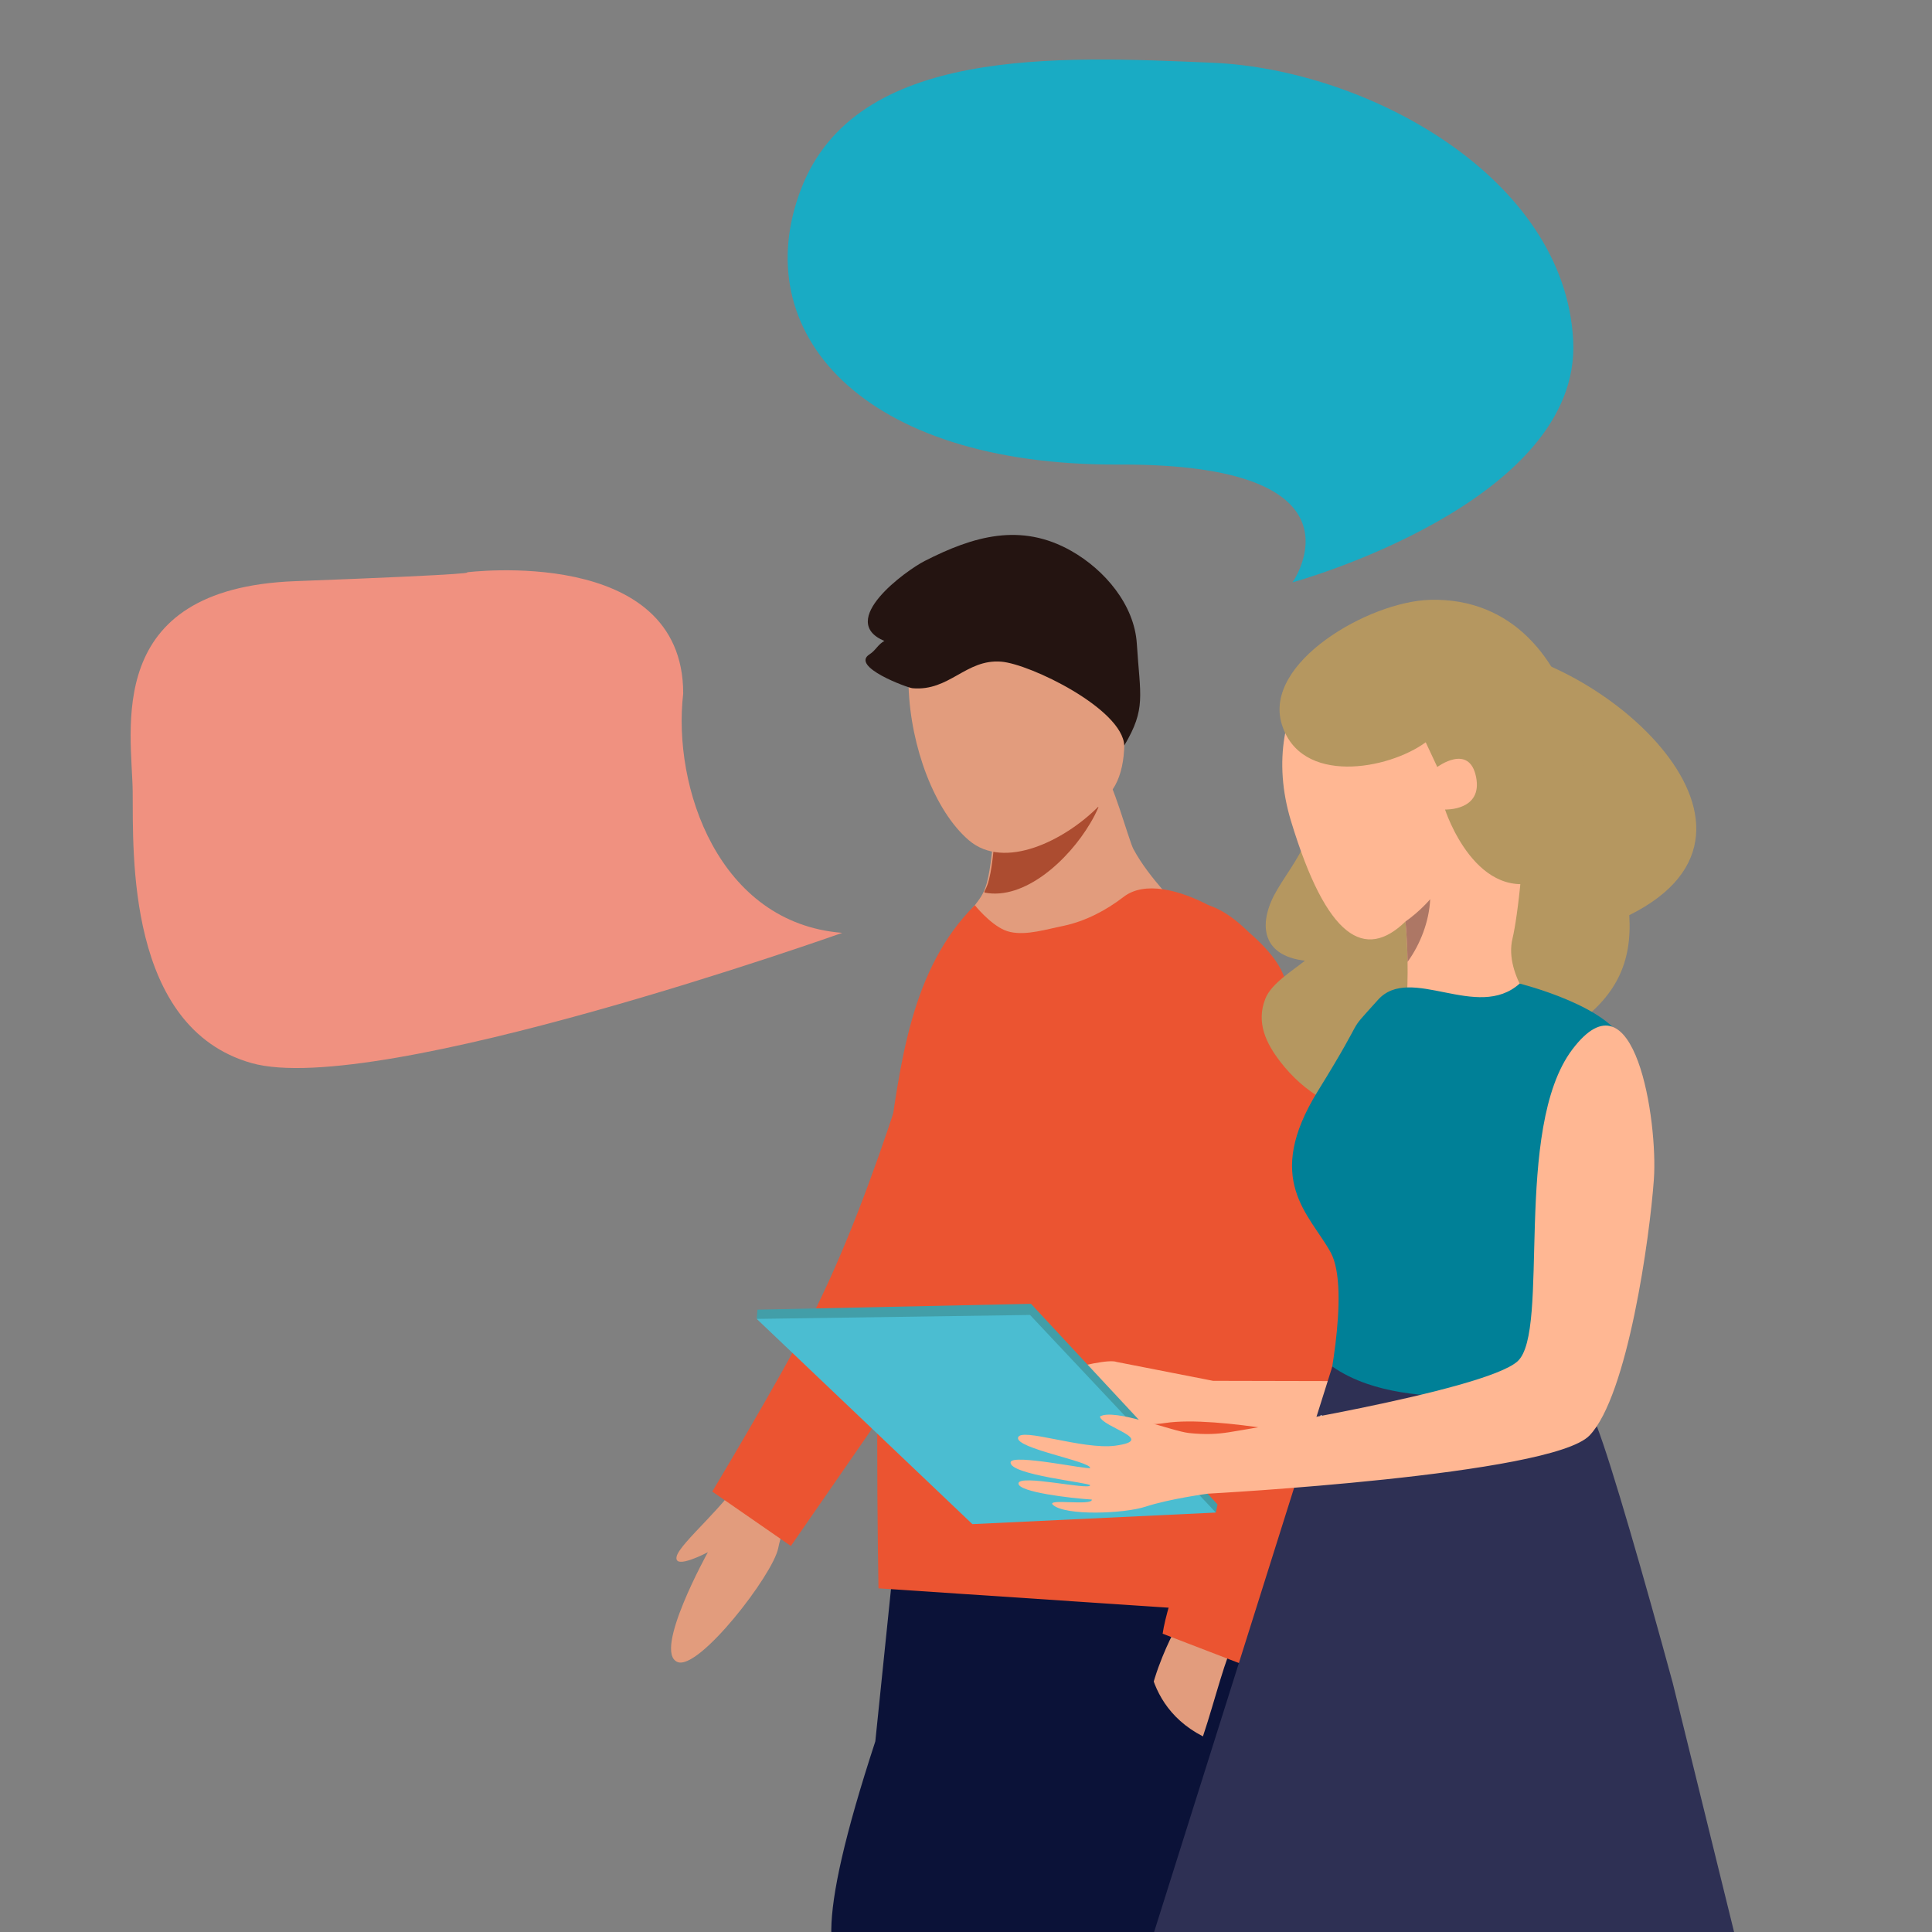
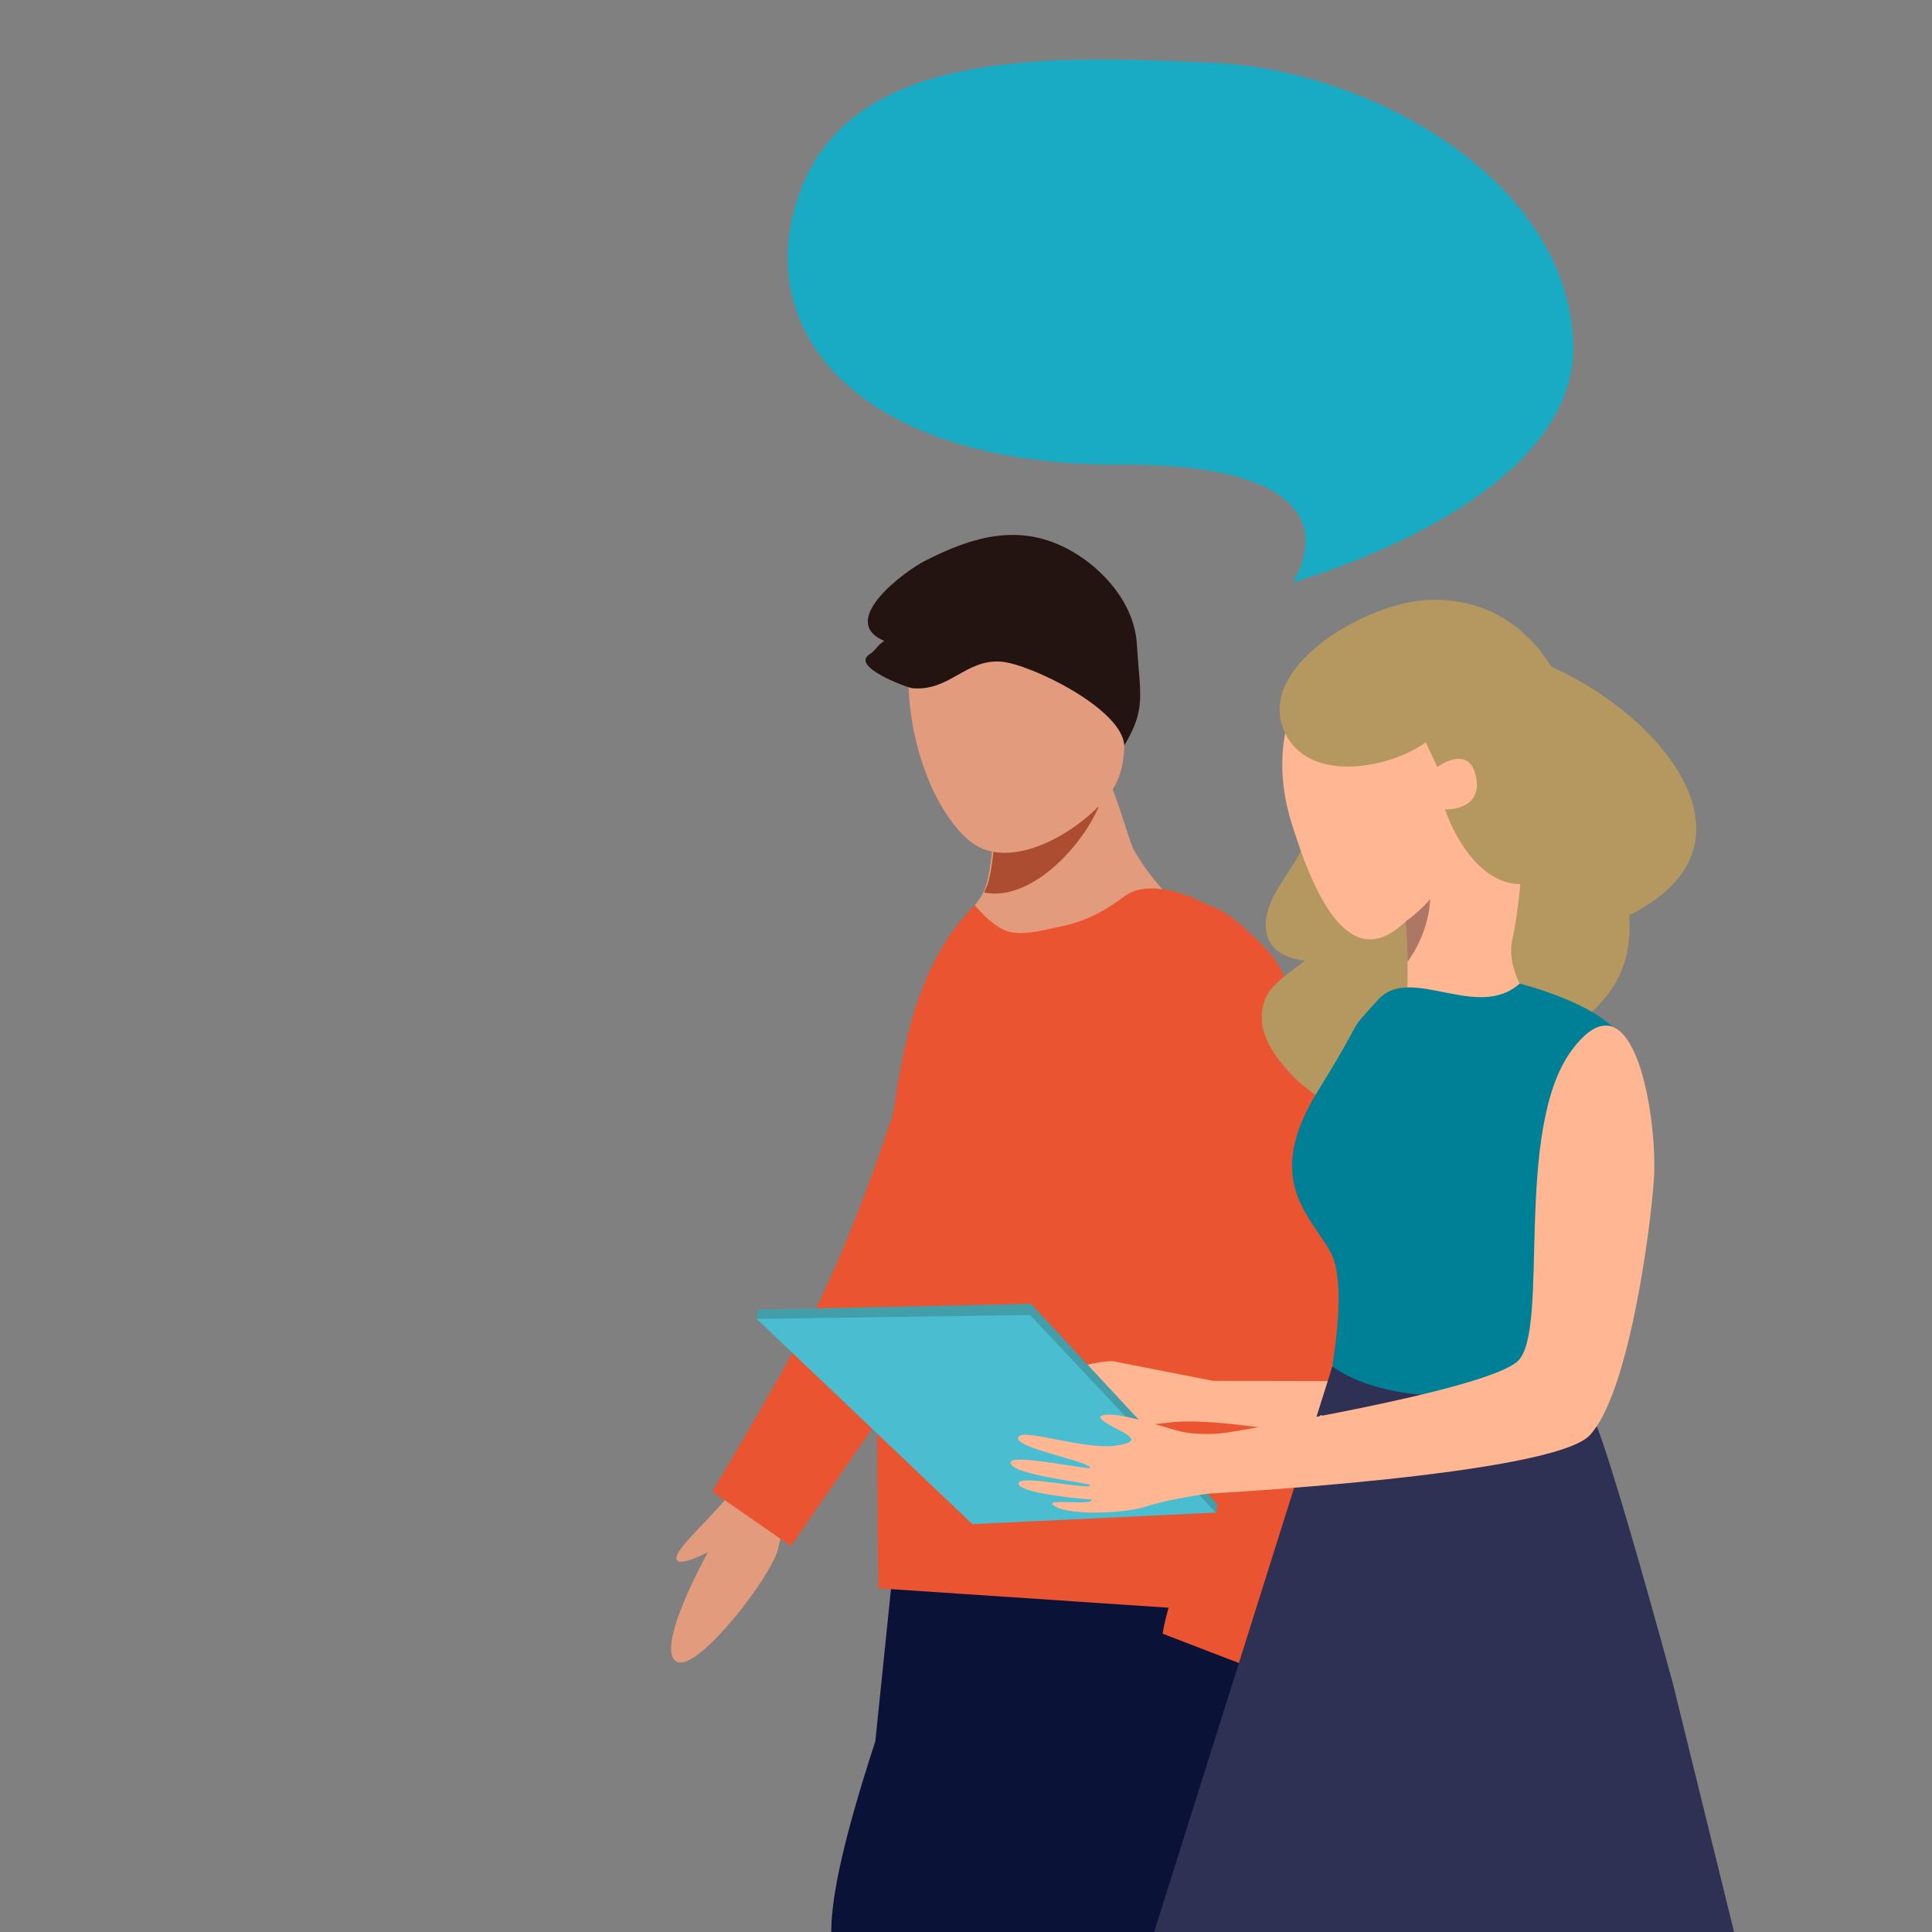
<svg xmlns="http://www.w3.org/2000/svg" id="Layer_2" data-name="Layer 2" viewBox="0 0 501.01 501.01">
  <rect x="0" y="0" width="501.01" height="501.01" fill="#808080" stroke="none" />
  <defs>
    <clipPath id="clippath">
      <rect width="501.01" height="501.01" style="fill: none;" />
    </clipPath>
  </defs>
  <g id="Layer_1-2" data-name="Layer 1">
    <g style="clip-path: url(#clippath);">
      <g>
-         <path d="m218.42,241.91s-120.81,42.97-153.22,33.76c-32.41-9.21-30.66-54.52-30.79-70.3-.13-15.78-8.07-52.76,42.12-54.66,50.19-1.89,44.47-2.29,44.47-2.29,0,0,56.17-7.22,56.17,31.41-2.83,24.3,9.17,59.57,41.24,62.08Z" style="fill: #f09180;" />
        <path d="m335.17,151.02s75.03-20.56,72.79-62.81-53.29-70.23-93.56-71.94c-40.27-1.71-92.38-4.32-106.64,32.67-14.26,36.99,15.37,71.82,82.31,71.53s45.1,30.55,45.1,30.55Z" style="fill: #19abc4;" />
        <g>
          <path d="m258.77,503.65c-20.03-5.09-63.94,46.17-31.78-52.08l4.06-39.47,2.9-27.3c19.67,9.04,66.85,4.45,79.34,3.03,1.97-.22,3.08-.37,3.08-.37,4.38,5.28,7.42,11.56,9.41,18.79h0c.56,1.98,1.03,4.02,1.43,6.15.28,1.48.53,2.99.74,4.54,2.8,20.25.09,46.32-3.12,77.51-8.33,2.43-17.06,12.55-25.39,13.38-7.22.73-12.98-2.25-20.09-2.87-5.78-.5-11.61-1.22-17.28-2.61" style="fill: #0b1238;" />
          <path d="m310.08,241.31c-5-7.32-11.8-13.03-16.18-21.17-1.16-2.18-5.72-18.96-7.6-19.28-7.11-1.23-18.73-3.77-23.99,1.74-5.43,5.69-4.17,20.63-6.89,27.86-1.47,3.94-5.38,6.71-7.01,10.27-6.31,14.04,9.27,37.14,14.01,50.24,3.09,8.53,5.56,24.02,15.32,28.6,13.7,6.44,23.51-11.02,28.34-20.97,3.22-6.63,6.69-14.02,7.47-21.32.71-6.81,3.61-17.48,1.96-24.17-1.11-4.57-3.07-8.37-5.43-11.81Z" style="fill: #e29c7d;" />
          <path d="m255.31,231.47c0-.1-.01-.2-.02-.29.31-.59.6-1.19.81-1.82,2.41-7.17,1.3-21.94,6.14-27.58,3.44-4.01,9.96-3.71,15.67-2.79,2.36,3.35,5.12,7.67,6.94,10.36-.57,1.32-1.26,2.7-2.1,4.09-5.69,9.67-17.15,20.09-27.45,18.02Z" style="fill: #ac4c30;" />
          <path d="m284.77,209.22c1.47-1.5,2.75-3.01,3.75-4.48,7.36-10.82-.15-35.2-6.34-45.91-6.93-11.95-17.15-15.67-28.41-13.29-27.17,5.75-20.4,57.09-2.51,72.37,9.25,7.9,24.91-.04,33.52-8.69Z" style="fill: #e29c7d;" />
          <path d="m193.28,381.45c-4.17,8.39-17.04,18.64-17.82,22.22-.78,3.57,8.11-1.15,8.11-1.15,0,0-14.36,25.87-7.87,28.48,5.53,2.23,24.69-22.55,26.1-29.5,1.42-6.95,4.95-12.84,4.95-12.84,0,0-9.31-15.63-13.47-7.22Z" style="fill: #e29c7d;" />
          <path d="m184.7,386.81s17.15-28.6,25.23-44.24c17.91-34.66,31.69-86.85,31.69-86.85l17.15,23.38-14.59,65.34-39.09,56.47-20.38-14.11Z" style="fill: #eb5431;" />
          <path d="m227.81,411.89c-.42-24.19-1-88.02,2.26-111.92,3.37-24.66,6.28-48.83,22.73-65.23,0,0,3.77,4.76,7.68,6.46,3.91,1.69,9.41.18,13.36-.68.81-.18,1.54-.34,2.19-.48,5.34-1.15,10.71-3.88,15.35-7.46,10.68-8.27,36.58,8.65,41.26,19.84,6.2,14.82,10.29,32.5,12.56,48.45,3.57,25.24-15.07,94.05-23.33,117.3l-94.06-6.28Z" style="fill: #eb5431;" />
-           <path d="m305.42,421.3s-14.11,24.29-5.49,38.4c8.62,14.12,14.11-20.37,19.6-32.91,5.49-12.54-8.62-14.11-14.11-5.49Z" style="fill: #e29c7d;" />
          <path d="m301.5,423.65c2.45-16.88,26.2-66.59,24.29-78.38-4.14-25.52-37.02-98.35-19.09-110.08,5.08-3.32,15.8,1.79,25.58,17.43,8.03,12.87,21.75,59.62,24.86,87.94,2.56,23.32-31.38,75.38-35.27,90.93l-20.38-7.84Z" style="fill: #eb5431;" />
          <path d="m225.49,169.68c1.6-1,2.18-2.6,3.94-3.52.55-.1.54-.07-.01.09-12.58-5.22,5.47-18.27,10.36-20.77,12.63-6.45,24.92-10.04,38.02-2.62,8.7,4.93,16.35,13.98,17,24.01.87,13.71,2.45,16.85-3.25,26.46-.48-9.54-24.43-21.16-31.93-21.75-9.18-.71-13.4,7.75-23.01,6.89-1.25-.11-16.19-5.58-11.12-8.79Z" style="fill: #241411;" />
          <path d="m297.57,422.87s-3.14,21.16,18.03,29.01l-3.14,24.3s-44.68-32.14-14.89-53.3Z" style="fill: #0b1238;" />
        </g>
        <path d="m289.56,353.18l25.02,4.9,68.08.15-1.08,19.11-35.36-3.66s-30.32-6.72-44.02-4.67c-13.69,2.05-8.93-6.23-29.59-3.84-7.69.89-20.43,2.67-15.52-1.8,4.91-4.48,28.76-11.58,32.48-10.19Z" style="fill: #ffb793;" />
        <g>
          <path d="m338.25,201.75c-.42.73-.67,1.46-.7,2.17-.17,4.48,3.53,6.21,1.88,11.86-1.59,5.43-5.35,10.09-8.2,14.89-4.99,8.36-4.5,17.11,7.16,18.46-3.21,2.63-8.7,5.87-10.27,9.88-2.44,6.22.26,11.57,3.82,16.23,6.08,7.94,15.12,13.79,25.45,13.4,10.86-.41,13.24-11.22,21.7-15.83,3.71-2.02,8.73.67,13.88.1,4.96-.55,11.16-3.93,15.19-6.81,10.82-7.71,15.12-16.27,14.35-28.78,45.95-22.81-10.22-70.18-42.18-69.69-1.25.02-2.55.3-3.81.44-9.1,7.94-18.2,15.89-27.31,23.83-2.51,2.19-8.85,6.12-10.95,9.86Z" style="fill: #b59760;" />
          <path d="m399.97,263.8c-35.79-2.56-41.3,27.02-37.34,10.8,2.1-8.61,2.49-18.12,2.38-25.16,0,0,0,0,0,0-.08-6.19-.55-10.46-.55-10.46-10.45,10.11-20.38,4.64-29.7-26.14-9.31-30.79,11.68-56.25,40.03-52.76,28.35,3.49,19.82,73.55,17.44,83.28-2.38,9.73,7.72,20.44,7.72,20.44Z" style="fill: #ffb793;" />
          <path d="m394.08,255.07s24.41,6.03,27.47,16.23c2.33,7.77-13.72,97.83-13.72,97.83l-64.36-4.14s7.05-30.44,1.56-40.29c-5.48-9.87-17.51-18.77-3.28-41.77,13.7-22.14,6.47-13.49,15.61-23.67,8.4-9.32,25.75,5.67,36.71-4.19Z" style="fill: #008097;" />
          <path d="m370.75,155.56c-15.69.44-43.22,16.23-38.37,32.2,4.84,15.98,27.65,11.85,37.34,4.73l3,6.41s8.3-6.21,10.06,2.59c1.76,8.82-8.05,8.44-8.05,8.44,0,0,8.17,25.35,26.11,18.03,17.94-7.32,13.32-73.64-30.1-72.41Z" style="fill: #b59760;" />
          <path d="m370.88,233.19c-.27,5.79-2.58,11.72-5.87,16.25-.08-6.19-.55-10.46-.55-10.46,3.9-2.75,6.41-5.79,6.41-5.79Z" style="fill: #ad7765;" />
          <path d="m455.96,526.49c-8.33,2.43-149.85-21.54-158.18-20.71l10.4-33h0s6.68-21.19,6.68-21.19l6.41-20.33,5.94-18.85,18.29-58.04c2.68,1.88,5.71,3.34,8.94,4.46,22.33,7.72,54.75-.78,54.75-.78.18.41.36.8.53,1.21,1.36,3.06,2.66,6.2,3.92,9.42.15.38.3.76.45,1.15,3.83,9.91,12.45,39.98,19.69,66.6" style="fill: #2e3054;" />
          <path d="m414.08,369.82c-5.07,1.98-20.38,7.21-36.51,7.21-11.09,0-23.5-2.17-35.43-8.86l.35-1.23c28.91,16.37,62.91,5.01,71.14,1.73.15.38.3.76.45,1.15Z" style="fill: #fff;" />
        </g>
        <g>
          <polygon points="196.23 342.02 196.44 339.62 267.36 338.11 315.73 390.13 315.29 392.24 248.18 355.7 196.23 342.02" style="fill: #429ea8;" />
          <polygon points="196.23 342.02 267.11 341 315.29 392.24 252.16 395.24 196.23 342.02" style="fill: #4bbdd1;" />
        </g>
        <path d="m407.76,272.11c-15.57,20.6-5.64,73.12-14.22,80.9-8.58,7.78-74.89,18.41-74.89,18.41-2.93.46-6.01.65-10.29.2-4.48-.46-19.51-6.52-23.13-4.28.6,2.81,15.06,6.05,3.98,7.56-8.46,1.13-24.57-4.87-25.21-2.09-.64,2.8,18.7,6.12,18.7,7.86,0,.61-20.27-3.76-20.62-1.49-.5,3.28,20.62,5.31,20.62,5.98,0,1.4-18.76-3.04-18.59-.42.14,2.22,13.57,3.78,19.03,4.13.17,1.71-11.9-.33-10.11,1.35,3.13,2.92,18.46,2.32,24,.5,6.38-2.08,16.23-3.38,16.23-3.38,0,0,89.02-4.77,98.93-15.08,9.91-10.31,15.66-51.54,16.7-66.48,1.05-14.96-4.93-55.1-21.13-33.66Z" style="fill: #ffb793;" />
      </g>
    </g>
  </g>
</svg>